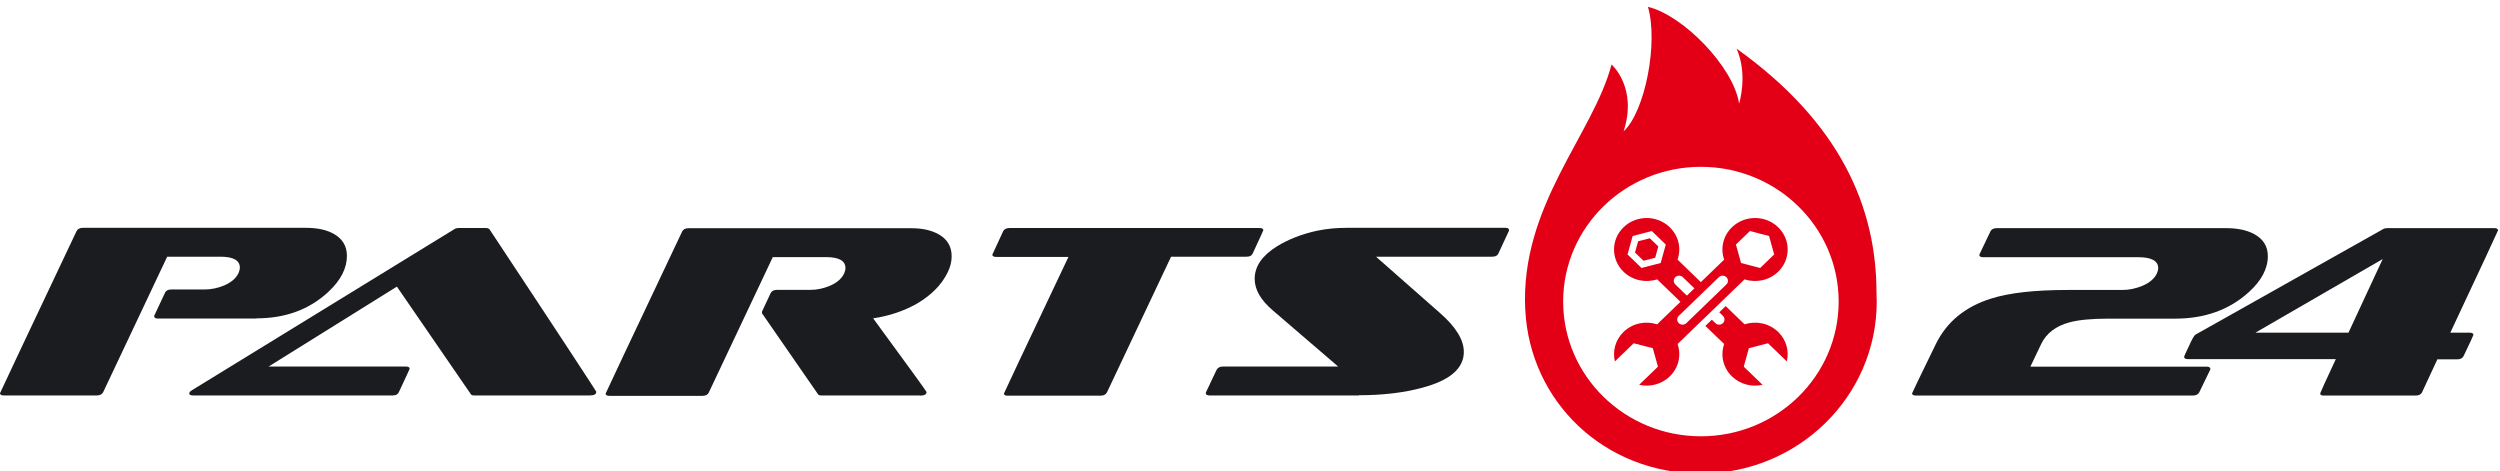
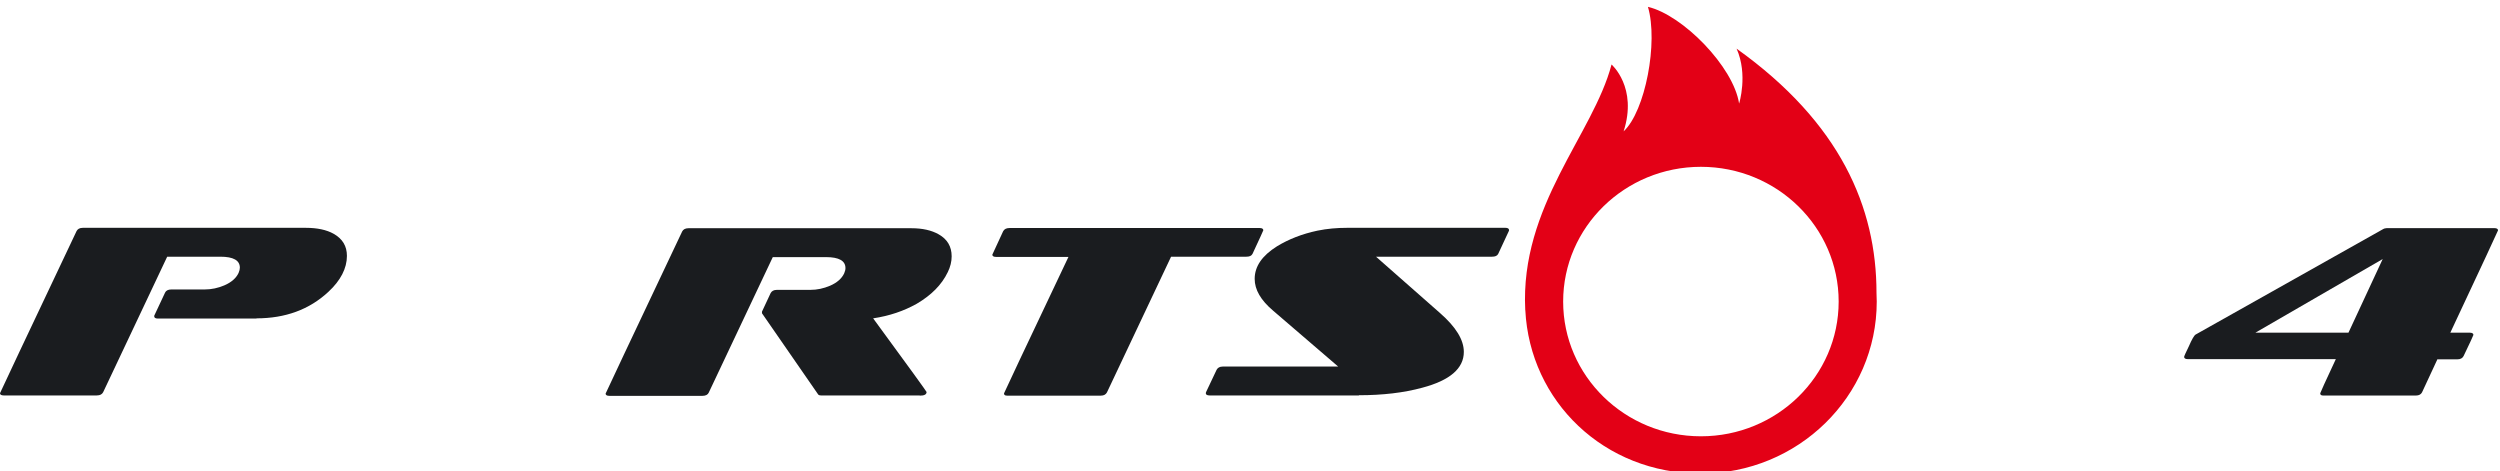
<svg xmlns="http://www.w3.org/2000/svg" width="207" height="39" viewBox="0 0 207 39" fill="none">
  <g clip-path="url(#clip0_20649_20622)">
    <g clip-path="url(#clip1_20649_20622)">
      <path d="M126.291 25.676C125.847 17.028 131.914 11.143 133.436 5.34C133.436 5.34 135.616 7.238 134.434 10.879C136.235 9.205 137.313 3.495 136.449 0.567C139.323 1.24 143.529 5.516 143.998 8.576C143.998 8.576 144.752 6.184 143.789 4.027C152.395 10.176 155.374 17.18 155.374 24.256C155.384 24.49 155.394 24.73 155.394 24.969C155.394 32.836 148.873 39.209 140.835 39.209C132.797 39.209 126.675 33.217 126.296 25.681L126.291 25.676ZM152.241 24.969C152.241 18.805 147.132 13.812 140.835 13.812C134.539 13.812 129.429 18.81 129.429 24.969C129.429 31.128 134.539 36.125 140.835 36.125C147.132 36.125 152.241 31.128 152.241 24.969Z" fill="#E30016" />
      <g clip-path="url(#clip2_20649_20622)">
        <path fill-rule="evenodd" clip-rule="evenodd" d="M137.503 21.778L137.715 21.014L137.927 20.249L137.347 19.689L136.768 19.13L135.976 19.335L135.184 19.54L134.972 20.304L134.759 21.069L135.339 21.628L135.919 22.188L136.711 21.983L137.503 21.778L137.503 21.778ZM141.208 26.987L142.76 28.486C142.441 29.396 142.657 30.443 143.408 31.169C144.095 31.831 145.059 32.063 145.94 31.863L144.384 30.361L144.596 29.596L144.808 28.831L145.6 28.627L146.392 28.422L147.948 29.924C148.155 29.074 147.915 28.143 147.229 27.48C146.477 26.754 145.393 26.546 144.45 26.854L142.885 25.343L142.356 25.861L142.66 26.154C142.831 26.32 142.831 26.591 142.66 26.757C142.488 26.923 142.207 26.923 142.035 26.757L141.737 26.469L141.208 26.987ZM134.433 22.503C135.185 23.229 136.269 23.437 137.212 23.129L139.379 25.222L139.96 24.754L138.717 23.554C138.545 23.388 138.545 23.117 138.717 22.951C138.889 22.785 139.17 22.785 139.342 22.951L140.641 24.206L141.222 23.738L138.902 21.498C139.221 20.587 139.005 19.541 138.253 18.815C137.198 17.796 135.488 17.796 134.433 18.815C133.378 19.833 133.378 21.485 134.433 22.503L134.433 22.503Z" fill="#E30016" />
        <path fill-rule="evenodd" clip-rule="evenodd" d="M144.159 21.778L143.947 21.013L143.735 20.249L144.314 19.689L144.894 19.129L145.686 19.334L146.478 19.539L146.69 20.304L146.902 21.068L146.323 21.628L145.743 22.188L144.951 21.983L144.159 21.778ZM142.945 23.553L139.627 26.757C139.455 26.923 139.174 26.923 139.002 26.757C138.83 26.591 138.83 26.32 139.002 26.154L142.32 22.95C142.492 22.785 142.773 22.785 142.945 22.95C143.117 23.116 143.117 23.387 142.945 23.553ZM147.229 22.503C146.477 23.229 145.393 23.437 144.45 23.129L138.902 28.485C139.221 29.396 139.005 30.443 138.254 31.168C137.567 31.831 136.603 32.062 135.722 31.862L137.278 30.36L137.066 29.596L136.854 28.831L136.062 28.626L135.27 28.422L133.714 29.924C133.507 29.073 133.747 28.143 134.433 27.48C135.185 26.754 136.269 26.546 137.212 26.854L142.76 21.497C142.441 20.587 142.657 19.54 143.408 18.814C144.463 17.796 146.174 17.796 147.229 18.814C148.284 19.833 148.284 21.484 147.229 22.503L147.229 22.503Z" fill="#E30016" />
        <path fill-rule="evenodd" clip-rule="evenodd" d="M137.309 20.409L137.05 21.341L136.085 21.59L135.378 20.908L135.637 19.977L136.602 19.727L137.309 20.409Z" fill="#E30016" />
      </g>
    </g>
    <path d="M21.239 26.375H13.055C12.876 26.375 12.769 26.308 12.769 26.19C12.769 26.157 12.769 26.123 12.787 26.106L13.664 24.236C13.736 24.068 13.915 23.967 14.184 23.967H16.959C17.515 23.967 18.052 23.849 18.571 23.63C19.162 23.378 19.556 23.024 19.753 22.603C19.825 22.434 19.86 22.283 19.86 22.165C19.86 21.558 19.323 21.255 18.249 21.255H13.843L8.542 32.473C8.453 32.641 8.292 32.742 8.023 32.742H0.304C0.107 32.742 0 32.675 0 32.557C0 32.523 2.113 28.06 6.34 19.133C6.429 18.965 6.59 18.864 6.859 18.864H25.323C26.272 18.864 27.042 19.032 27.615 19.352C28.367 19.773 28.725 20.38 28.725 21.188C28.725 22.215 28.206 23.226 27.185 24.169C25.609 25.634 23.621 26.359 21.239 26.359V26.375Z" fill="#1A1C1F" />
-     <path d="M48.872 32.742H39.237C39.112 32.742 39.023 32.708 38.987 32.641L32.862 23.731L22.242 30.35H33.632C33.811 30.35 33.919 30.418 33.919 30.536C33.919 30.569 33.614 31.209 33.023 32.473C32.952 32.641 32.791 32.742 32.522 32.742H16.01C15.777 32.742 15.67 32.691 15.67 32.574C15.67 32.489 15.742 32.405 15.903 32.304L37.608 18.982C37.715 18.914 37.823 18.881 37.966 18.881H40.24C40.366 18.881 40.455 18.914 40.527 18.982C46.437 27.908 49.374 32.405 49.374 32.439C49.374 32.641 49.195 32.742 48.854 32.742H48.872Z" fill="#1A1C1F" />
    <path d="M76.147 32.742H67.981C67.855 32.742 67.766 32.708 67.73 32.641L63.092 25.938V25.803L63.808 24.27C63.898 24.102 64.059 24.001 64.327 24.001H67.103C67.658 24.001 68.195 23.883 68.715 23.664C69.306 23.411 69.7 23.058 69.897 22.636C69.968 22.468 70.004 22.333 70.004 22.198C70.004 21.592 69.467 21.289 68.392 21.289H63.987L58.686 32.506C58.614 32.675 58.435 32.776 58.167 32.776H50.448C50.251 32.776 50.144 32.708 50.144 32.59C50.144 32.557 52.257 28.093 56.483 19.167C56.573 18.998 56.734 18.897 57.003 18.897H75.466C76.38 18.897 77.132 19.066 77.723 19.403C78.439 19.807 78.797 20.413 78.797 21.222C78.797 21.66 78.69 22.098 78.475 22.535C77.974 23.58 77.114 24.439 75.914 25.146C74.84 25.752 73.64 26.157 72.296 26.359C75.251 30.384 76.72 32.422 76.72 32.456C76.72 32.658 76.541 32.759 76.165 32.759L76.147 32.742Z" fill="#1A1C1F" />
    <path d="M96.957 21.272L91.656 32.489C91.566 32.658 91.405 32.759 91.154 32.759H83.382C83.203 32.759 83.131 32.691 83.131 32.574C83.131 32.54 84.904 28.784 88.468 21.272H82.469C82.272 21.272 82.164 21.205 82.164 21.087C82.164 21.087 82.469 20.43 83.059 19.15C83.149 18.982 83.31 18.881 83.579 18.881H104.317C104.496 18.881 104.603 18.948 104.603 19.066C104.603 19.099 104.299 19.739 103.708 21.02C103.618 21.188 103.457 21.255 103.189 21.255H96.974L96.957 21.272Z" fill="#1A1C1F" />
    <path d="M112.519 32.742H100.144C99.947 32.742 99.84 32.675 99.84 32.557C99.84 32.523 99.858 32.506 99.858 32.473L100.735 30.62C100.825 30.451 100.986 30.35 101.255 30.35H110.8L105.427 25.735C104.389 24.86 103.887 23.984 103.887 23.091C103.887 22.064 104.496 21.171 105.732 20.396C106.699 19.807 107.809 19.369 109.081 19.099C109.904 18.931 110.71 18.864 111.534 18.864H124.661C124.84 18.864 124.948 18.931 124.948 19.049C124.948 19.083 124.948 19.099 124.93 19.133L124.052 21.02C123.963 21.188 123.801 21.255 123.533 21.255H113.934L119.235 25.921C120.56 27.083 121.205 28.144 121.205 29.138C121.205 30.502 120.058 31.496 117.766 32.102C116.226 32.523 114.471 32.725 112.519 32.725V32.742Z" fill="#1A1C1F" />
-     <path d="M168.097 30.359H182.724C182.908 30.359 183.018 30.426 183.018 30.544C183.018 30.578 183.018 30.595 182.999 30.628L182.099 32.481C182.007 32.649 181.842 32.751 181.566 32.751H158.615C158.431 32.751 158.321 32.683 158.321 32.565C158.321 32.532 158.983 31.167 160.287 28.489C161.188 26.653 162.713 25.39 164.881 24.716C166.388 24.245 168.483 24.009 171.202 24.009H175.723C176.292 24.009 176.844 23.891 177.377 23.672C177.983 23.42 178.387 23.066 178.589 22.645C178.663 22.476 178.7 22.325 178.7 22.207C178.7 21.601 178.148 21.297 177.046 21.297H164.183C163.999 21.297 163.889 21.23 163.889 21.112C163.889 21.078 163.889 21.062 163.907 21.045L164.808 19.158C164.881 18.99 165.065 18.889 165.341 18.889H184.286C185.26 18.889 186.05 19.057 186.638 19.377C187.41 19.798 187.777 20.405 187.777 21.213C187.777 22.241 187.244 23.251 186.197 24.194C184.58 25.66 182.54 26.384 180.096 26.384H174.547C173.187 26.384 172.121 26.485 171.368 26.687C170.229 26.99 169.438 27.597 169.016 28.472L168.115 30.359H168.097Z" fill="#1A1C1F" />
    <path d="M201.823 29.736L200.547 32.481C200.459 32.649 200.299 32.751 200.034 32.751H192.362C192.185 32.751 192.114 32.683 192.114 32.565C192.114 32.532 192.539 31.588 193.407 29.736H181.147C180.953 29.736 180.846 29.668 180.846 29.55C180.846 29.5 180.97 29.213 181.236 28.675C181.484 28.102 181.679 27.765 181.803 27.698L197.287 18.99C197.394 18.923 197.518 18.889 197.624 18.889H206.536C206.73 18.889 206.837 18.956 206.837 19.074C206.837 19.108 205.526 21.921 202.886 27.546H204.498C204.693 27.546 204.799 27.613 204.799 27.731C204.799 27.765 204.534 28.338 203.984 29.483C203.896 29.651 203.736 29.753 203.471 29.753H201.841L201.823 29.736ZM194.453 27.546L197.287 21.449L186.746 27.546H194.453Z" fill="#1A1C1F" />
  </g>
  <defs>
    <clipPath id="clip0_20649_20622">
      <rect width="207" height="39" fill="white" />
    </clipPath>
    <clipPath id="clip1_20649_20622">
      <rect width="29.44" height="39" fill="white" transform="translate(126.268 0.261)" />
    </clipPath>
    <clipPath id="clip2_20649_20622">
-       <rect width="13.881" height="14.378" fill="white" transform="matrix(1.44044e-07 1 1 -1.3427e-07 133.642 18.05)" />
-     </clipPath>
+       </clipPath>
  </defs>
</svg>